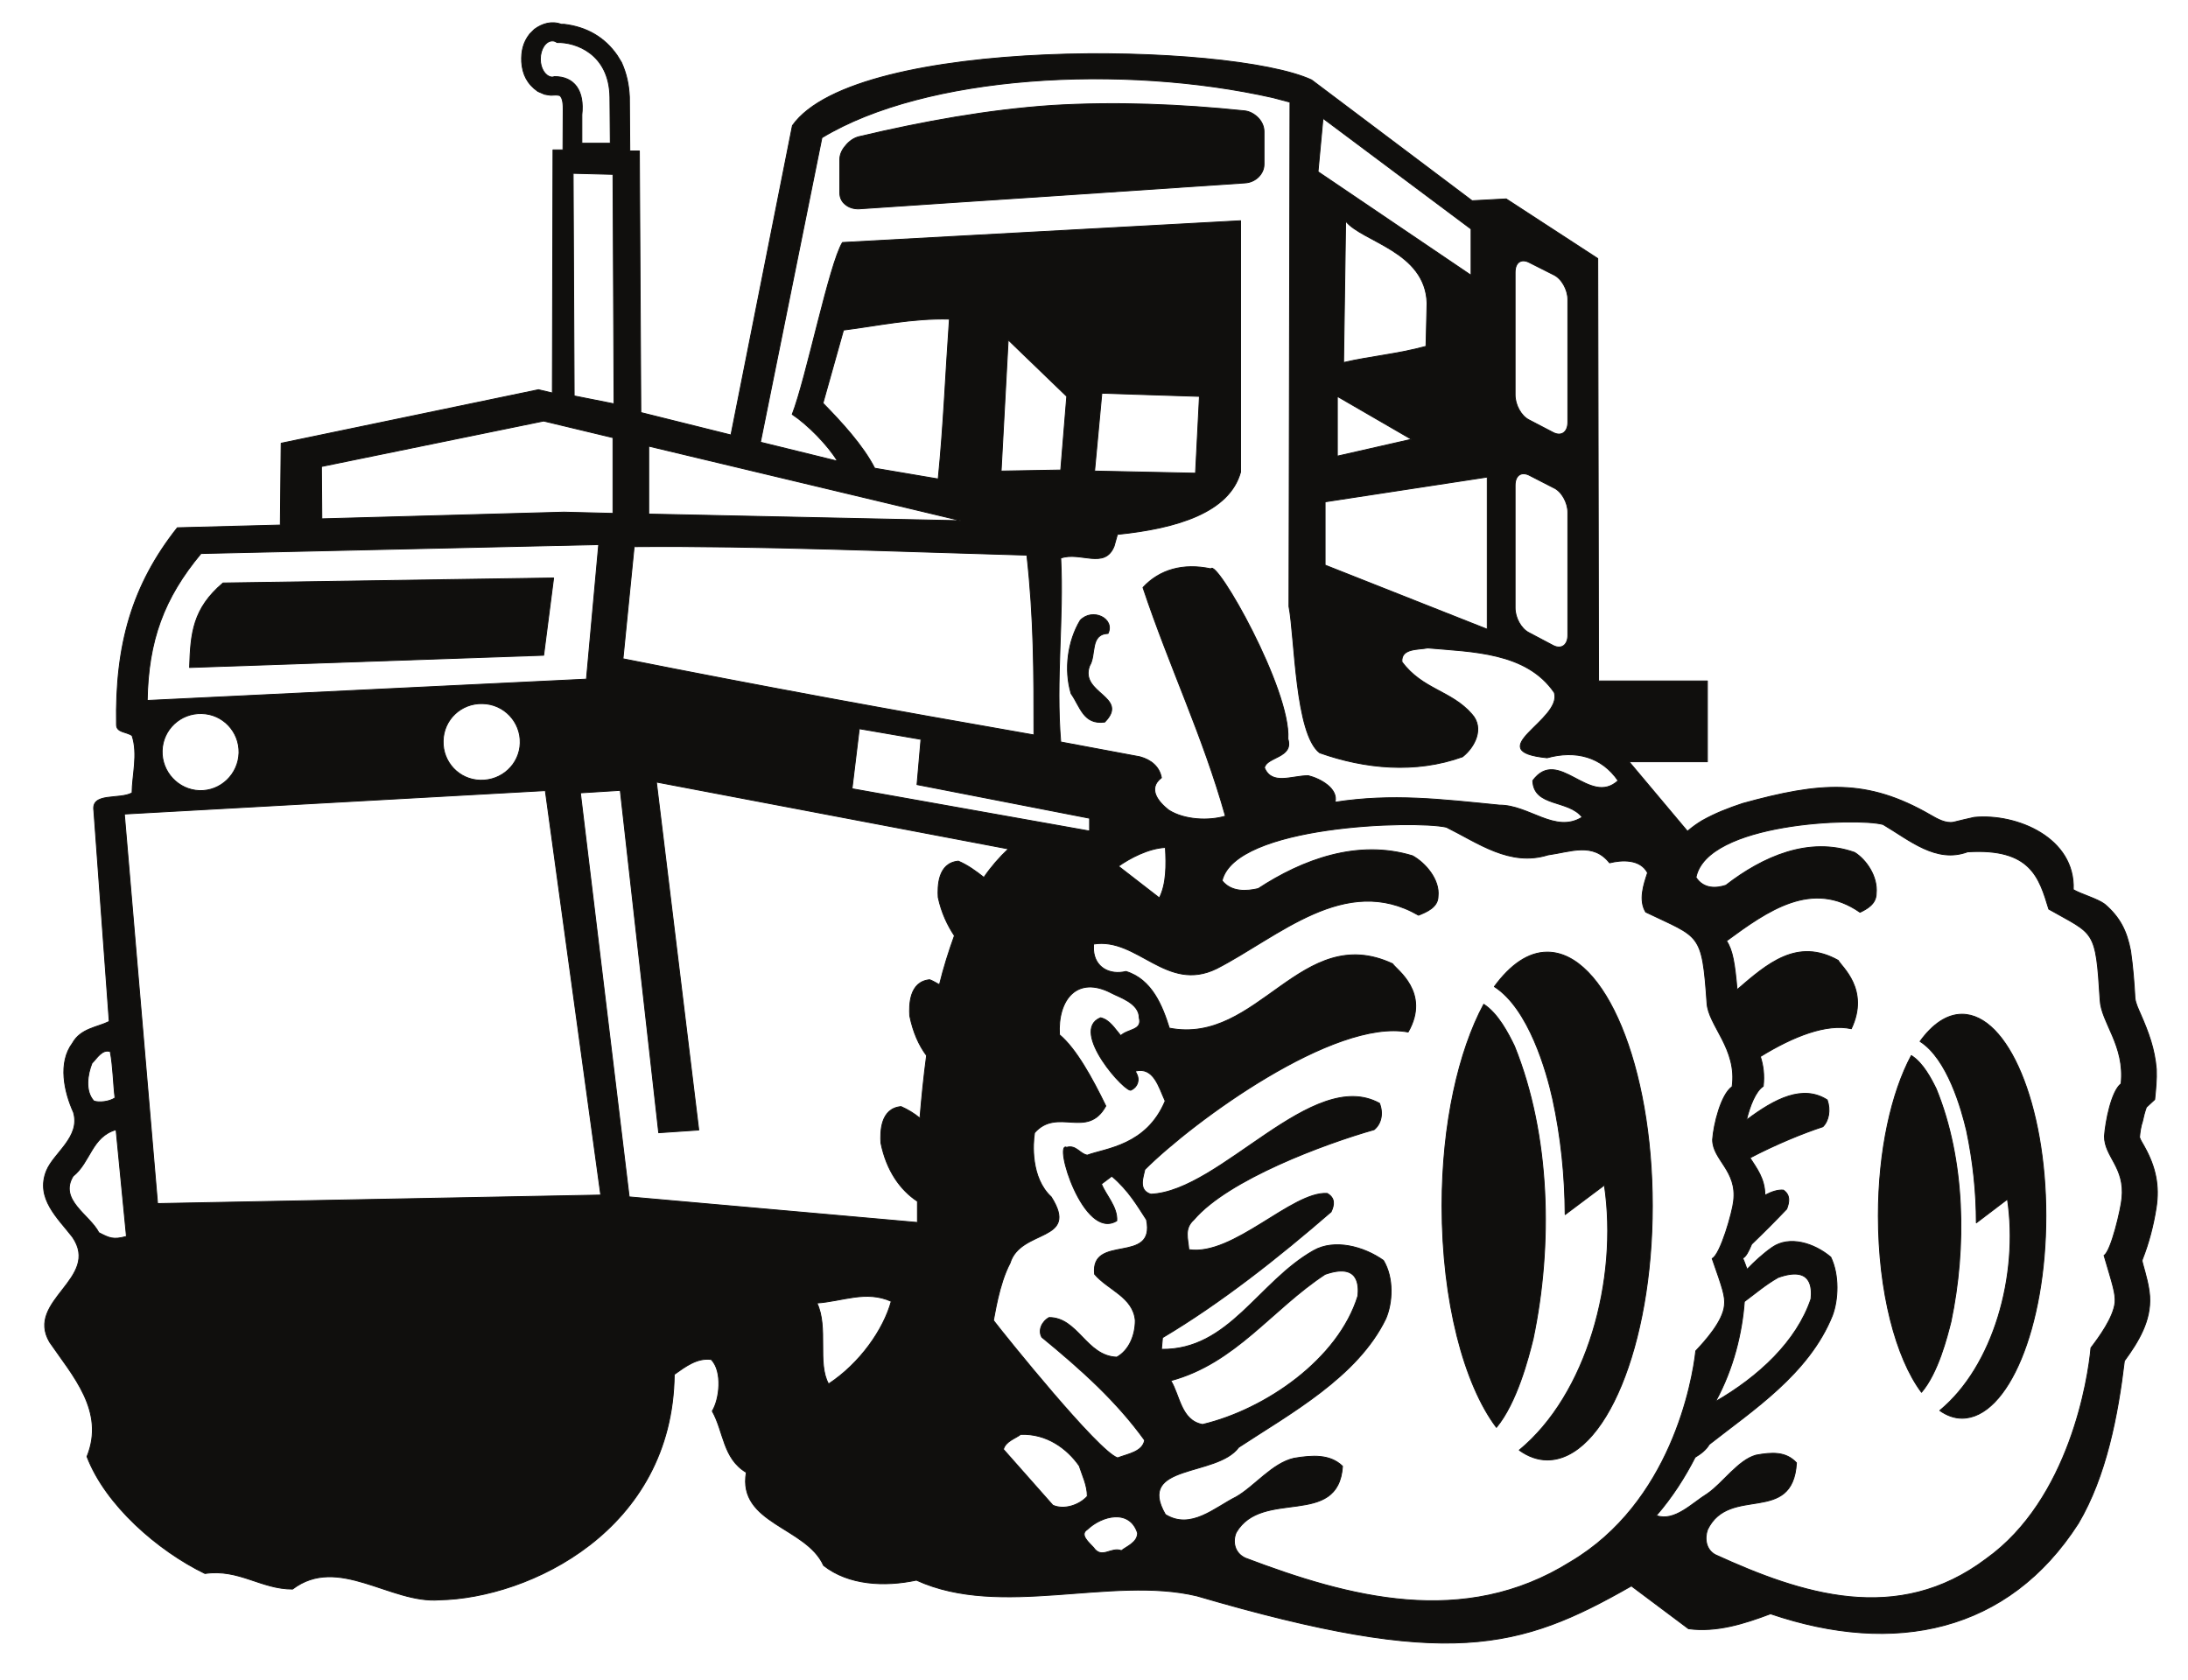
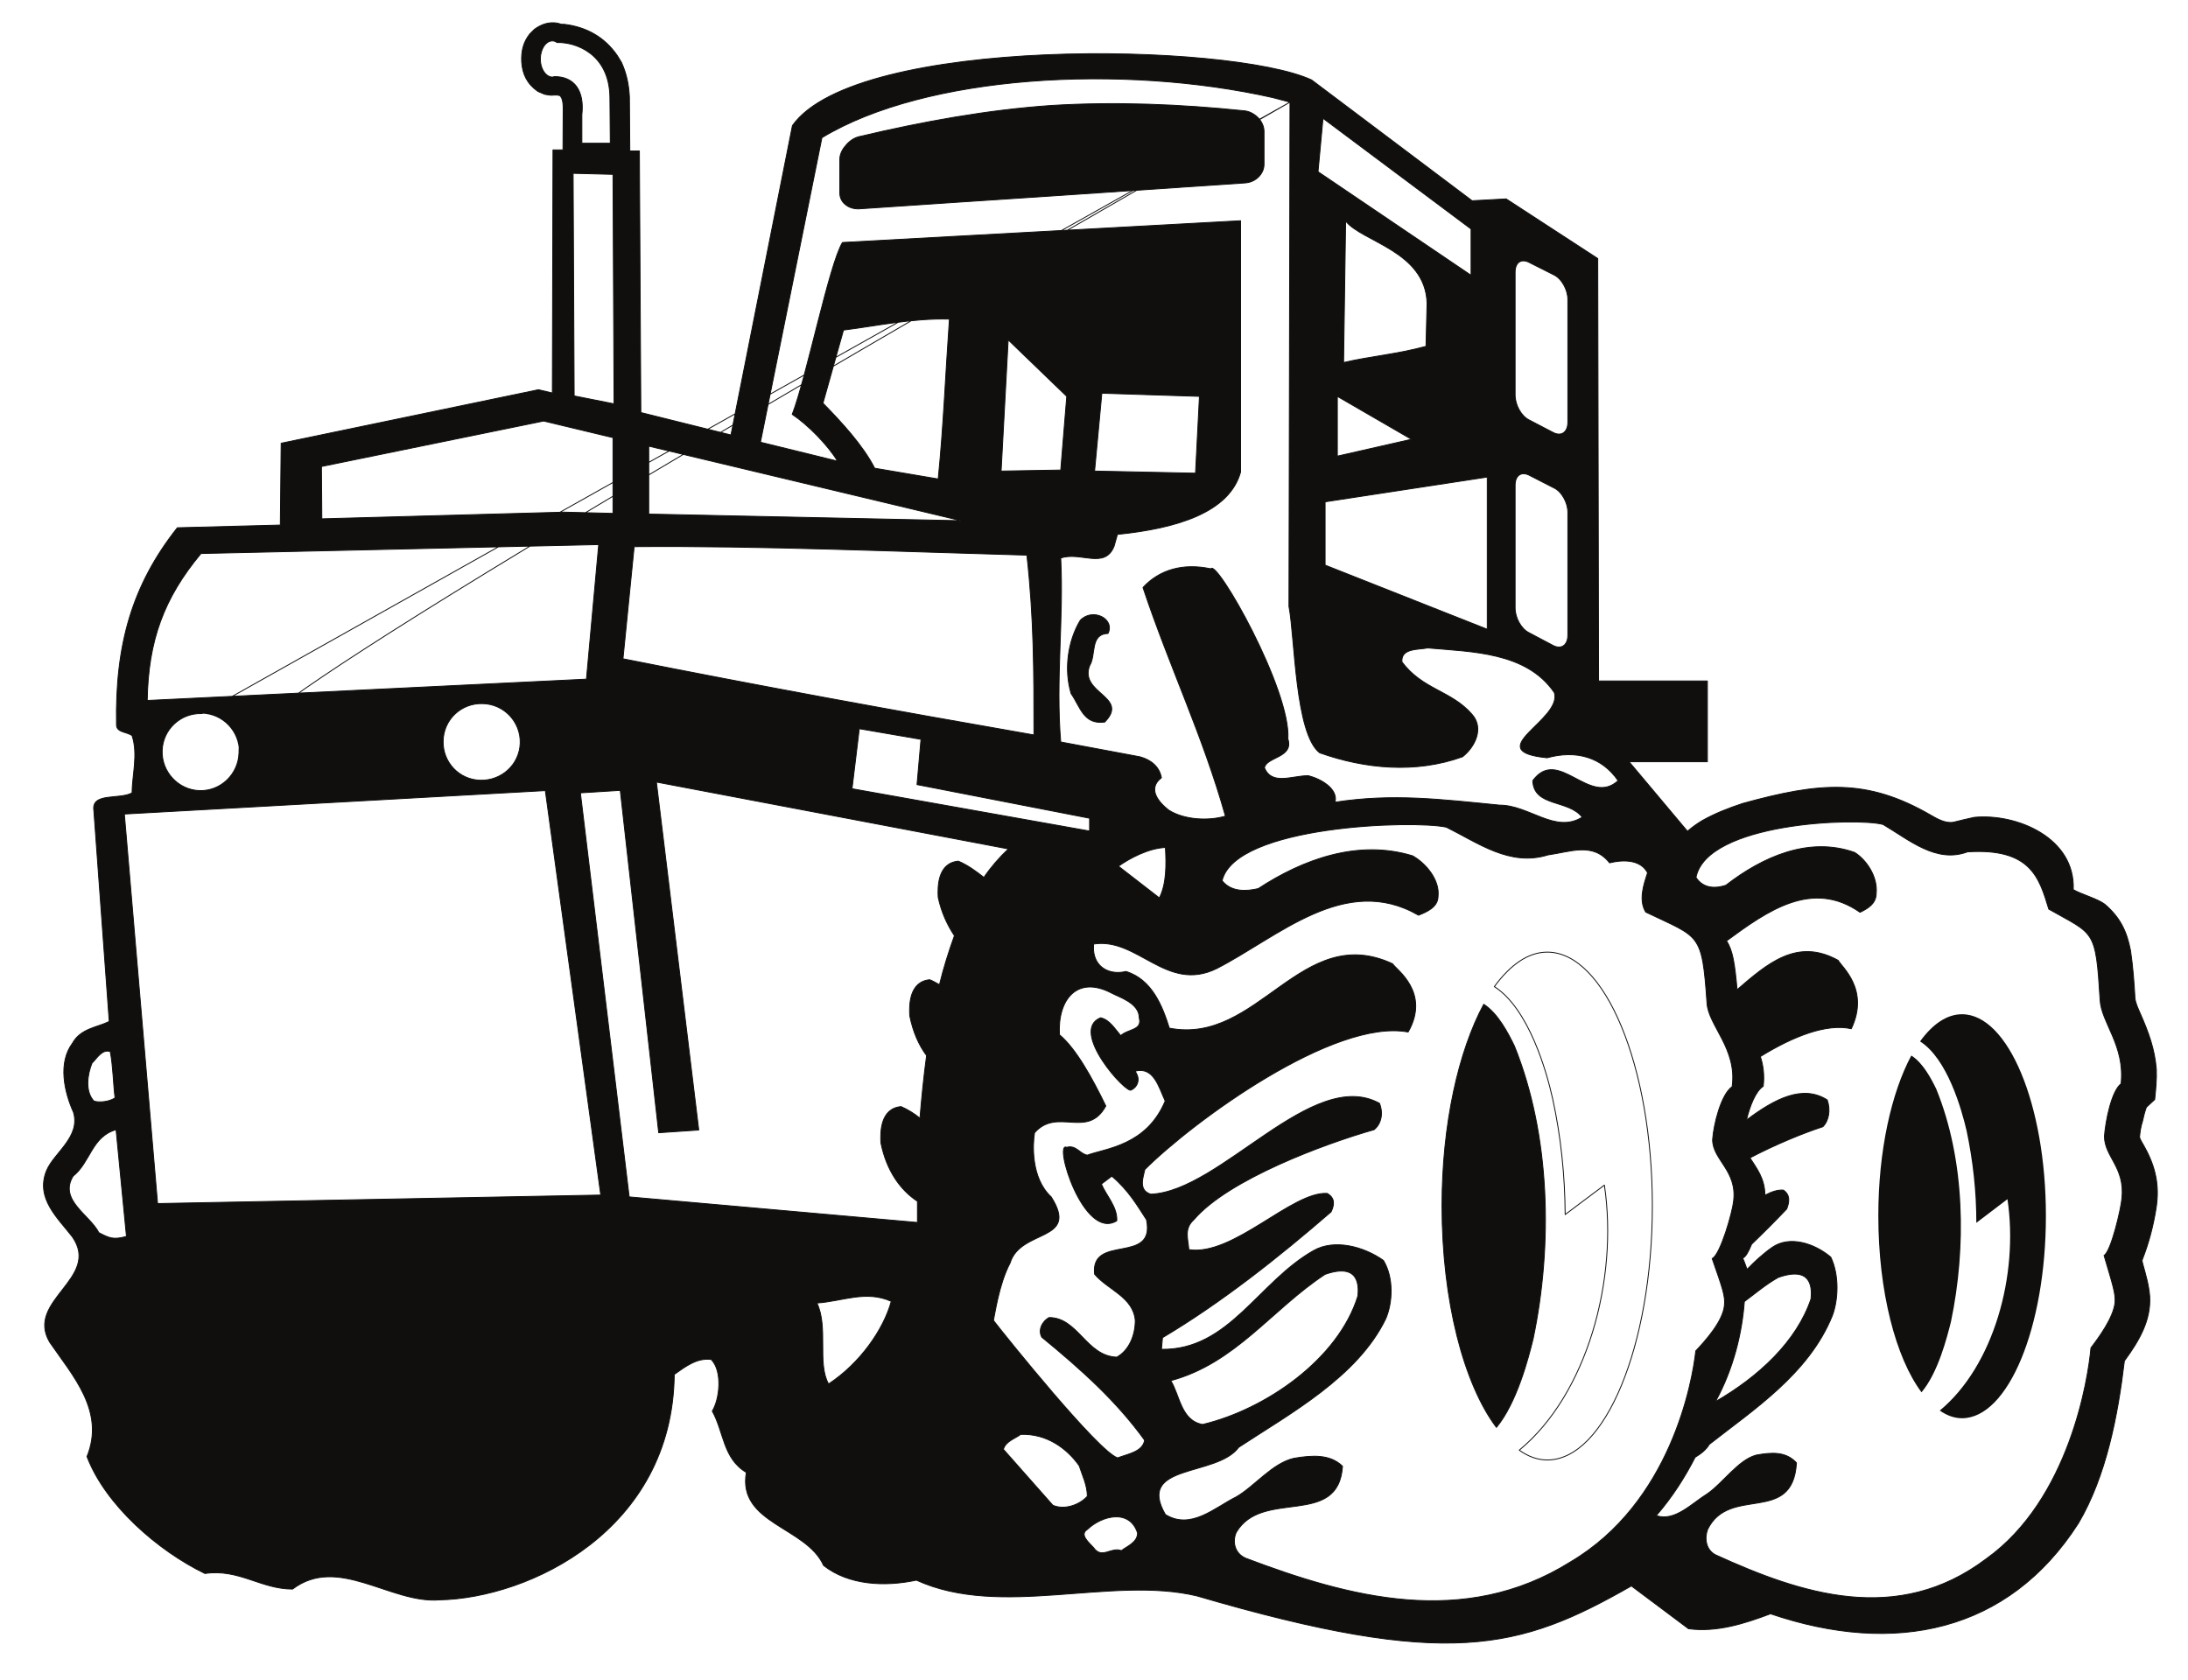
<svg xmlns="http://www.w3.org/2000/svg" width="298.667pt" height="229.333pt" viewBox="0 0 298.667 229.333" version="1.1">
  <g id="surface1">
-     <path style="fill:none;stroke-width:0.12;stroke-linecap:butt;stroke-linejoin:round;stroke:rgb(6.476%,5.928%,5.235%);stroke-opacity:1;stroke-miterlimit:10;" d="M -0.001 -0.001 L 8.39 42.241 C 17.12 54.569 68.202 53.601 79.257 48.472 L 101.167 31.979 L 105.819 32.229 L 118.319 24.089 L 118.433 -33.591 L 133.284 -33.591 L 133.284 -44.618 L 122.597 -44.618 L 130.565 -54.11 C 131.187 -53.571 131.812 -53.118 132.55 -52.669 C 134.362 -51.649 136.12 -50.97 138.105 -50.31 C 148.679 -47.392 155.054 -46.86 163.757 -51.899 C 164.636 -52.411 165.827 -53.091 166.905 -52.868 C 167.812 -52.642 168.776 -52.411 169.71 -52.208 C 175.55 -51.649 183.515 -55.021 183.23 -62.079 C 184.28 -62.7 186.491 -63.302 187.511 -64.06 C 189.64 -65.88 190.546 -67.778 191.054 -70.439 C 191.366 -72.618 191.538 -74.778 191.651 -76.899 C 191.737 -77.642 192.132 -78.431 192.417 -79.091 C 193.495 -81.552 194.343 -83.821 194.569 -86.603 C 194.628 -87.989 194.487 -89.353 194.343 -90.739 L 193.206 -91.79 C 192.983 -92.411 192.812 -93.06 192.671 -93.739 C 192.444 -94.392 192.331 -95.189 192.272 -95.899 C 192.417 -96.353 192.784 -96.86 192.983 -97.263 C 194.456 -99.923 195.022 -102.501 194.542 -105.528 C 194.175 -107.892 193.55 -110.321 192.671 -112.54 C 192.558 -112.821 192.671 -112.899 192.726 -113.22 C 193.124 -114.661 193.55 -116.11 193.663 -117.61 C 193.862 -120.95 192.132 -123.79 190.206 -126.423 C 189.327 -133.821 187.737 -142.161 183.913 -148.618 C 174.358 -163.501 158.827 -166.708 141.901 -160.95 C 138.304 -162.31 134.534 -163.501 130.706 -162.989 L 122.909 -157.149 C 107.632 -165.88 97.882 -168.552 63.608 -158.513 C 51.933 -155.708 36.823 -161.63 25.312 -156.36 C 20.976 -157.29 16.046 -157.04 12.644 -154.353 C 10.288 -149.071 0.878 -148.649 2.097 -141.649 C -1.106 -139.751 -0.966 -136.091 -2.552 -133.278 C -1.56 -131.673 -1.106 -127.868 -2.692 -126.231 C -4.622 -125.97 -6.208 -127.189 -7.739 -128.271 C -7.966 -149.56 -27.579 -158.821 -39.798 -159.052 C -46.462 -159.591 -53.634 -152.868 -59.841 -157.579 C -64.177 -157.579 -67.153 -154.771 -71.802 -155.45 C -78.235 -152.329 -85.38 -146.103 -87.903 -139.489 C -85.38 -133.278 -89.888 -128.411 -93.005 -123.853 C -96.349 -118.149 -85.974 -115.173 -89.888 -109.501 C -91.872 -106.923 -94.962 -104.231 -93.431 -100.458 C -92.438 -98.021 -88.755 -95.868 -89.743 -92.489 C -91.02 -89.661 -91.872 -85.72 -89.888 -83.052 C -88.755 -81.013 -86.513 -80.899 -84.868 -80.079 L -86.966 -51.31 C -87.364 -48.759 -83.481 -49.829 -81.751 -48.868 C -81.751 -46.571 -80.899 -43.599 -81.751 -41.052 C -82.489 -40.509 -83.876 -40.649 -83.876 -39.571 C -84.075 -28.63 -81.751 -20.489 -75.571 -12.669 L -61.513 -12.302 L -61.399 -1.13 L -26.278 6.179 L -24.38 5.729 L -24.294 38.921 L -22.931 38.921 L -22.903 44.448 C -22.903 44.929 -22.903 46.03 -23.388 46.351 C -23.841 46.46 -24.208 46.382 -24.606 46.382 C -24.919 46.429 -25.2 46.46 -25.454 46.519 L -26.36 46.909 C -27.81 47.929 -28.462 49.241 -28.571 50.94 C -28.63 52.382 -28.376 53.581 -27.47 54.741 L -26.817 55.39 C -25.739 56.179 -24.462 56.55 -23.157 56.069 L -22.763 56.069 C -19.673 55.698 -17.235 54.28 -15.532 51.819 L -14.938 50.851 C -14.259 49.319 -13.946 47.882 -13.86 46.151 L -13.806 38.78 L -12.501 38.78 L -12.302 3.061 Z M -16.47 39.831 L -20.353 39.831 L -20.353 43.71 C -19.985 46.972 -21.345 48.948 -24.122 48.929 C -24.208 48.87 -24.294 48.87 -24.38 48.87 L -24.52 48.87 C -25.368 49.011 -26.02 50.061 -26.02 51.311 C -26.02 52.671 -25.286 53.8 -24.38 53.8 C -24.149 53.8 -23.927 53.722 -23.755 53.581 C -21.231 53.659 -16.61 52.069 -16.524 46.12 Z M -16.103 35.581 L -15.958 4.249 L -21.403 5.331 L -21.544 35.722 Z M 111.515 -57.341 C 114.605 -56.919 117.667 -55.56 119.933 -58.423 C 121.605 -58.001 124.128 -57.88 125.12 -59.778 C 124.581 -61.399 123.874 -63.521 124.866 -65.142 C 132.265 -68.708 132.55 -67.829 133.23 -77.56 C 133.397 -80.618 137.394 -83.821 136.659 -88.981 C 135.128 -90.06 134.136 -94.173 133.995 -96.208 C 133.995 -98.989 137.394 -100.431 136.858 -104.63 C 136.714 -106.071 135.073 -111.911 133.937 -112.45 C 135.355 -116.501 135.753 -117.61 135.608 -118.86 C 135.413 -120.981 133.058 -123.618 131.698 -125.06 C 131.245 -129.263 128.296 -145.763 114.605 -153.86 C 100.034 -162.989 84.304 -158.681 70.241 -153.353 C 68.714 -152.673 68.429 -151.06 68.968 -149.841 C 72.511 -143.771 82.913 -149.302 83.48 -140.802 C 81.78 -139.149 79.37 -139.29 76.847 -139.72 C 73.87 -140.399 71.519 -143.521 68.968 -144.989 C 66.046 -146.439 62.788 -149.56 59.3 -147.399 C 55.249 -140.399 66.304 -142.302 69.308 -138.22 C 76.253 -133.649 85.522 -128.642 89.378 -120.673 C 90.312 -118.521 90.511 -115.11 89.065 -112.708 C 86.401 -110.81 82.374 -109.731 79.511 -111.368 C 71.972 -115.649 67.976 -124.981 58.761 -124.841 L 58.905 -123.251 C 66.87 -118.521 74.722 -112.31 81.921 -106.071 C 82.374 -105.11 82.487 -104.173 81.382 -103.552 C 76.565 -103.271 68.569 -112.173 62.503 -111.231 C 62.39 -109.731 61.823 -108.368 63.183 -107.149 C 67.862 -101.649 81.101 -96.751 87.788 -94.853 C 88.78 -94.052 89.065 -92.61 88.526 -91.251 C 79.37 -86.231 66.87 -103.271 57.315 -103.661 C 55.503 -103.118 56.323 -101.22 56.495 -100.29 C 63.183 -93.63 82.374 -79.618 92.437 -81.521 C 95.526 -76.079 90.765 -72.958 90.312 -72.2 C 77.839 -66.392 71.972 -83.368 59.839 -80.989 C 58.905 -77.981 57.456 -74.321 53.917 -73.251 C 51.706 -73.79 49.636 -72.708 49.491 -70.302 L 49.491 -69.513 C 55.503 -68.54 59.444 -76.22 66.304 -72.853 C 74.722 -68.54 83.851 -59.778 93.855 -65.571 C 94.933 -65.142 96.519 -64.489 96.519 -62.989 C 96.776 -60.72 94.792 -58.423 93.034 -57.458 C 85.522 -55.161 77.98 -58.001 71.972 -61.939 C 70.386 -62.31 68.315 -62.45 67.038 -60.86 C 68.855 -53.259 93.315 -52.579 97.655 -53.552 C 101.991 -55.7 106.327 -58.958 111.515 -57.341 Z M 59.3 -56.321 C 59.444 -58.731 59.444 -61.31 58.48 -63.208 L 52.894 -58.88 C 54.425 -57.802 56.948 -56.439 59.3 -56.321 Z M -84.728 -84.189 C -84.329 -86.31 -84.329 -88.47 -84.075 -90.513 C -84.868 -91.052 -86.286 -91.189 -86.966 -90.939 C -88.216 -89.571 -87.817 -87.251 -87.224 -85.778 C -86.544 -85.103 -85.833 -83.821 -84.728 -84.189 Z M -82.517 -109.423 C -84.329 -109.931 -84.868 -109.642 -86.286 -108.911 C -87.532 -106.47 -91.786 -104.458 -89.802 -101.2 C -87.423 -99.302 -87.278 -95.81 -83.935 -94.853 Z M 85.577 -117.552 C 82.913 -126.2 72.964 -133.06 64.374 -135.103 C 61.429 -134.56 61.284 -131.161 60.038 -129.118 C 68.882 -126.739 73.815 -119.392 81.101 -114.603 C 85.718 -112.989 85.718 -116.11 85.577 -117.552 Z M 147.429 -117.95 C 145.476 -123.763 140.288 -128.579 134.39 -131.981 C 136.886 -127.423 138.019 -122.54 138.331 -118.321 C 139.862 -117.181 141.28 -115.97 142.952 -115.028 C 147.573 -113.392 147.573 -116.501 147.429 -117.95 Z M 21.882 -118.29 C 20.835 -122.118 17.632 -126.739 13.323 -129.571 C 11.733 -126.739 13.323 -121.86 11.733 -118.521 C 15.222 -118.29 18.425 -116.731 21.882 -118.29 Z M 47.538 -140.739 C 47.964 -142.071 48.644 -143.399 48.644 -144.911 C 47.538 -146.13 45.468 -146.81 43.937 -146.13 L 37.19 -138.501 C 37.476 -137.392 38.862 -137.001 39.542 -136.458 C 43.085 -136.321 45.862 -138.36 47.538 -140.739 Z M 55.503 -149.923 C 55.503 -151.231 53.972 -151.771 53.292 -152.329 C 51.901 -151.771 50.628 -153.552 49.491 -151.911 C 48.897 -151.231 47.511 -150.149 48.644 -149.439 C 50.628 -147.54 54.425 -146.579 55.503 -149.923 Z M 168.804 -56.919 C 177.448 -56.38 178.581 -60.458 179.886 -64.739 C 186.124 -68.29 186.292 -67.38 186.89 -77.13 C 187.03 -80.22 190.319 -83.368 189.753 -88.579 C 188.421 -89.603 187.624 -93.771 187.483 -95.751 C 187.483 -98.56 190.319 -99.981 189.866 -104.231 C 189.753 -105.618 188.39 -111.489 187.429 -112.021 C 188.616 -116.052 189.015 -117.181 188.929 -118.458 C 188.702 -120.528 186.745 -123.189 185.64 -124.642 C 185.272 -128.81 182.722 -145.302 171.355 -153.439 C 159.222 -162.591 146.128 -158.263 134.39 -152.899 C 133.085 -152.22 132.862 -150.661 133.312 -149.439 C 136.292 -143.321 144.937 -148.88 145.444 -140.341 C 143.999 -138.763 142.046 -138.899 139.917 -139.29 C 137.48 -139.97 135.44 -143.06 133.312 -144.54 C 131.159 -145.868 128.808 -148.423 126.312 -147.54 C 128.522 -144.989 130.253 -142.239 131.612 -139.579 C 132.378 -139.118 133.085 -138.591 133.542 -137.821 C 139.409 -133.2 147.147 -128.208 150.351 -120.22 C 151.144 -118.091 151.312 -114.72 150.124 -112.251 C 147.882 -110.353 144.483 -109.278 142.128 -110.923 C 140.909 -111.771 139.776 -112.821 138.698 -113.923 C 138.53 -113.501 138.386 -112.989 138.105 -112.392 C 138.53 -112.22 138.925 -111.458 139.323 -110.489 C 140.995 -108.88 142.581 -107.29 144.112 -105.681 C 144.483 -104.708 144.624 -103.778 143.659 -103.103 C 142.894 -103.04 142.046 -103.321 141.136 -103.802 C 141.136 -101.513 139.976 -100.091 139.097 -98.7 C 142.726 -96.802 146.437 -95.302 149.046 -94.45 C 149.87 -93.63 150.124 -92.149 149.64 -90.79 C 146.323 -88.673 142.526 -90.591 138.616 -93.54 C 139.069 -91.642 139.862 -89.603 140.909 -88.923 C 141.081 -87.392 140.909 -86.091 140.515 -84.868 C 145.077 -82.06 149.581 -80.329 152.929 -81.071 C 155.48 -75.681 151.542 -72.571 151.144 -71.739 C 145.53 -68.603 141.448 -72.2 137.339 -75.739 C 137.026 -72.2 136.745 -70.36 135.894 -69.079 C 141.534 -64.939 147.601 -60.63 154.12 -65.173 C 155.026 -64.739 156.331 -64.06 156.331 -62.591 C 156.558 -60.263 154.944 -57.97 153.382 -57.001 C 147.147 -54.79 140.855 -57.571 135.808 -61.481 C 134.503 -61.911 132.776 -62.021 131.726 -60.411 C 133.23 -52.892 153.667 -52.208 157.265 -53.181 C 160.894 -55.329 164.522 -58.513 168.804 -56.919 Z M 51.987 -76.22 C 52.925 -76.731 55.73 -77.56 55.73 -79.571 C 56.183 -81.329 54.198 -81.071 53.206 -82.013 C 52.386 -81.071 51.706 -79.853 50.456 -79.571 C 46.093 -81.329 54.058 -90.11 54.651 -89.431 C 55.476 -89.04 55.87 -88.071 55.331 -87.142 L 55.19 -86.853 C 57.714 -86.231 58.394 -89.04 59.272 -90.939 C 56.722 -97.028 51.167 -97.399 48.644 -98.329 C 47.651 -98.189 47.112 -96.892 45.835 -97.263 C 43.964 -96.353 48.105 -110.103 52.667 -107.29 C 52.78 -105.392 51.167 -103.778 50.569 -102.271 L 51.987 -101.2 C 54.339 -103.208 55.476 -105.251 56.722 -107.149 C 57.999 -113.36 49.038 -109.021 49.636 -114.579 C 51.448 -116.731 54.909 -117.689 55.19 -120.899 C 55.19 -122.939 54.339 -124.981 52.667 -125.911 C 48.503 -125.771 47.366 -120.501 43.429 -120.501 C 42.433 -121.04 41.897 -122.263 42.433 -123.189 C 47.905 -127.673 52.667 -131.981 56.468 -137.251 C 56.183 -138.841 54.198 -139.118 52.78 -139.661 C 50.175 -138.841 37.39 -122.939 35.831 -120.899 C 35.972 -120.36 36.565 -115.939 38.097 -113.071 C 39.515 -108.341 47.651 -110.239 43.71 -104.028 C 40.905 -101.45 41.187 -96.751 41.44 -95.271 C 44.562 -91.731 48.644 -96.208 51.167 -91.618 C 49.323 -87.821 47.112 -83.79 44.843 -81.892 C 44.562 -77.13 47.226 -73.7 51.987 -76.22 Z M 101.026 21.8 L 80.136 35.94 L 80.815 43.229 L 101.026 28.12 Z M 103.237 -26.528 L 81.101 -17.771 L 81.101 -9.13 L 103.237 -5.751 Z M 40.394 -16.411 C 41.358 -25.06 41.358 -32.341 41.358 -40.958 C 22.054 -37.591 4.339 -34.36 -14.739 -30.56 L -13.212 -15.251 C 4.054 -15.11 23.132 -15.931 40.394 -16.411 Z M 25.937 -41.56 L 25.397 -47.739 L 48.952 -52.329 L 48.952 -54.079 L 16.526 -48.302 L 17.519 -40.11 Z M -17.774 -103.778 L -78.267 -104.939 L -82.802 -51.759 L -25.341 -48.56 Z M 108.909 23.581 L 112.28 21.882 C 113.386 21.37 114.237 19.839 114.237 18.479 L 114.237 1.761 C 114.237 0.401 113.386 -0.231 112.28 0.311 L 108.909 2.069 C 107.858 2.608 107.038 4.108 107.038 5.472 L 107.038 22.198 C 107.038 23.561 107.858 24.089 108.909 23.581 Z M 108.909 -5.47 L 112.28 -7.2 C 113.386 -7.681 114.237 -9.239 114.237 -10.571 L 114.237 -27.329 C 114.237 -28.661 113.386 -29.31 112.28 -28.771 L 108.909 -26.989 C 107.858 -26.45 107.038 -24.97 107.038 -23.61 L 107.038 -6.892 C 107.038 -5.528 107.858 -4.989 108.909 -5.47 Z M -15.11 -48.528 L -9.864 -95.271 L -4.395 -94.899 L -10.177 -47.392 L 37.87 -56.521 C 36.651 -57.661 35.519 -58.958 34.526 -60.411 C 33.448 -59.56 32.315 -58.731 31.038 -58.189 C 28.206 -58.45 28.206 -61.681 28.288 -63.13 C 28.741 -65.251 29.565 -66.95 30.503 -68.368 C 29.733 -70.501 29.026 -72.739 28.46 -75.06 C 28.007 -74.829 27.608 -74.552 27.128 -74.38 C 24.319 -74.642 24.319 -77.868 24.405 -79.31 C 24.858 -81.521 25.624 -83.278 26.702 -84.731 C 26.304 -87.681 26.022 -90.571 25.796 -93.29 C 25.03 -92.642 24.124 -92.103 23.218 -91.7 C 20.382 -91.958 20.382 -95.189 20.468 -96.661 C 21.23 -100.458 23.132 -103.103 25.456 -104.63 L 25.456 -107.521 L -13.892 -104.028 L -20.552 -48.868 Z M -19.728 -33.341 L -79.681 -36.251 C -79.54 -28.091 -77.415 -22.278 -72.341 -16.189 L -18.056 -14.97 Z M 31.409 -11.708 L -11.224 -10.802 L -11.224 -1.528 Z M -16.103 -10.708 L -22.79 -10.54 L -55.845 -11.45 L -55.899 -4.31 L -25.567 1.901 L -16.103 -0.368 Z M 76.308 45.44 L 76.167 -23.411 C 76.991 -27.72 76.991 -40.821 80.362 -43.399 C 86.515 -45.579 93.429 -46.259 99.866 -43.939 C 101.565 -42.599 102.843 -40.021 101.14 -38.13 C 98.331 -34.892 94.394 -34.778 91.589 -30.981 C 91.448 -29.079 93.855 -29.341 95.101 -29.079 C 101.14 -29.618 108.597 -29.618 112.394 -35.181 C 113.526 -38.919 102.132 -43.142 111.401 -44.079 C 115.312 -43.001 118.855 -43.939 121.097 -47.2 C 117.183 -50.821 112.933 -42.458 109.448 -47.2 C 109.589 -50.821 114.323 -49.751 116.194 -52.189 C 112.507 -54.481 108.991 -50.54 104.909 -50.54 C 96.917 -49.751 90.312 -48.931 82.46 -50.142 C 82.913 -48.302 80.503 -46.939 78.804 -46.521 C 76.565 -46.521 73.815 -47.88 72.823 -45.439 C 73.105 -43.939 76.847 -44.079 76.026 -41.501 C 76.452 -34.778 66.218 -16.81 65.511 -18.278 C 61.71 -17.458 58.48 -18.399 56.241 -20.829 C 59.897 -31.778 64.374 -40.958 67.495 -52.04 C 65.226 -52.72 61.882 -52.579 59.753 -51.22 C 58.366 -50.142 56.808 -48.302 58.761 -46.802 C 58.48 -45.302 57.374 -44.36 55.815 -43.939 L 45.015 -41.919 C 44.304 -33.419 45.44 -25.06 45.015 -16.81 C 47.679 -15.868 51.022 -18.399 52.3 -15.189 L 52.753 -13.579 C 60.89 -12.759 68.03 -10.571 69.562 -5.071 L 69.562 29.249 L 15.222 26.28 C 13.409 23.331 10.288 7.769 8.362 2.811 C 10.433 1.448 13.265 -1.419 14.542 -3.571 L 4.026 -0.989 L 12.417 40.589 C 26.616 49.179 53.433 50.679 73.956 46.061 Z M -72.255 -38.04 C -69.364 -38.099 -67.095 -40.509 -67.153 -43.399 C -67.239 -46.321 -69.645 -48.642 -72.54 -48.56 C -75.431 -48.47 -77.728 -46.009 -77.642 -43.11 C -77.556 -40.22 -75.145 -37.958 -72.255 -38.04 Z M -33.903 -36.681 C -30.981 -36.739 -28.688 -39.169 -28.77 -42.071 C -28.856 -44.958 -31.267 -47.22 -34.216 -47.142 C -37.106 -47.079 -39.372 -44.669 -39.286 -41.778 C -39.231 -38.86 -36.821 -36.591 -33.903 -36.681 Z M 29.819 15.819 C 29.28 8.28 29.026 1.358 28.288 -6.009 L 19.616 -4.54 C 18.026 -1.419 15.081 1.761 12.558 4.339 L 15.362 14.319 C 19.87 14.882 24.776 15.96 29.819 15.819 Z M 45.015 -4.79 L 36.878 -4.931 L 37.843 12.979 L 45.835 5.269 Z M 63.948 5.269 L 63.413 -5.22 L 49.636 -4.931 L 50.628 5.698 Z M 95.019 17.999 L 94.874 12.101 C 90.964 11.03 87.167 10.722 83.624 9.89 L 83.905 29.198 C 86.175 26.358 94.792 25.089 95.019 17.999 Z M 92.89 -0.591 L 82.772 -2.892 L 82.772 5.269 Z M 92.89 -0.591 " transform="matrix(1,0,0,-1,99.778,59.386)" />
+     <path style="fill:none;stroke-width:0.12;stroke-linecap:butt;stroke-linejoin:round;stroke:rgb(6.476%,5.928%,5.235%);stroke-opacity:1;stroke-miterlimit:10;" d="M -0.001 -0.001 L 8.39 42.241 C 17.12 54.569 68.202 53.601 79.257 48.472 L 101.167 31.979 L 105.819 32.229 L 118.319 24.089 L 118.433 -33.591 L 133.284 -33.591 L 133.284 -44.618 L 122.597 -44.618 L 130.565 -54.11 C 131.187 -53.571 131.812 -53.118 132.55 -52.669 C 134.362 -51.649 136.12 -50.97 138.105 -50.31 C 148.679 -47.392 155.054 -46.86 163.757 -51.899 C 164.636 -52.411 165.827 -53.091 166.905 -52.868 C 167.812 -52.642 168.776 -52.411 169.71 -52.208 C 175.55 -51.649 183.515 -55.021 183.23 -62.079 C 184.28 -62.7 186.491 -63.302 187.511 -64.06 C 189.64 -65.88 190.546 -67.778 191.054 -70.439 C 191.366 -72.618 191.538 -74.778 191.651 -76.899 C 191.737 -77.642 192.132 -78.431 192.417 -79.091 C 193.495 -81.552 194.343 -83.821 194.569 -86.603 C 194.628 -87.989 194.487 -89.353 194.343 -90.739 L 193.206 -91.79 C 192.983 -92.411 192.812 -93.06 192.671 -93.739 C 192.444 -94.392 192.331 -95.189 192.272 -95.899 C 192.417 -96.353 192.784 -96.86 192.983 -97.263 C 194.456 -99.923 195.022 -102.501 194.542 -105.528 C 194.175 -107.892 193.55 -110.321 192.671 -112.54 C 192.558 -112.821 192.671 -112.899 192.726 -113.22 C 193.124 -114.661 193.55 -116.11 193.663 -117.61 C 193.862 -120.95 192.132 -123.79 190.206 -126.423 C 189.327 -133.821 187.737 -142.161 183.913 -148.618 C 174.358 -163.501 158.827 -166.708 141.901 -160.95 C 138.304 -162.31 134.534 -163.501 130.706 -162.989 L 122.909 -157.149 C 107.632 -165.88 97.882 -168.552 63.608 -158.513 C 51.933 -155.708 36.823 -161.63 25.312 -156.36 C 20.976 -157.29 16.046 -157.04 12.644 -154.353 C 10.288 -149.071 0.878 -148.649 2.097 -141.649 C -1.106 -139.751 -0.966 -136.091 -2.552 -133.278 C -1.56 -131.673 -1.106 -127.868 -2.692 -126.231 C -4.622 -125.97 -6.208 -127.189 -7.739 -128.271 C -7.966 -149.56 -27.579 -158.821 -39.798 -159.052 C -46.462 -159.591 -53.634 -152.868 -59.841 -157.579 C -64.177 -157.579 -67.153 -154.771 -71.802 -155.45 C -78.235 -152.329 -85.38 -146.103 -87.903 -139.489 C -85.38 -133.278 -89.888 -128.411 -93.005 -123.853 C -96.349 -118.149 -85.974 -115.173 -89.888 -109.501 C -91.872 -106.923 -94.962 -104.231 -93.431 -100.458 C -92.438 -98.021 -88.755 -95.868 -89.743 -92.489 C -91.02 -89.661 -91.872 -85.72 -89.888 -83.052 C -88.755 -81.013 -86.513 -80.899 -84.868 -80.079 L -86.966 -51.31 C -87.364 -48.759 -83.481 -49.829 -81.751 -48.868 C -81.751 -46.571 -80.899 -43.599 -81.751 -41.052 C -82.489 -40.509 -83.876 -40.649 -83.876 -39.571 C -84.075 -28.63 -81.751 -20.489 -75.571 -12.669 L -61.513 -12.302 L -61.399 -1.13 L -26.278 6.179 L -24.38 5.729 L -24.294 38.921 L -22.931 38.921 L -22.903 44.448 C -22.903 44.929 -22.903 46.03 -23.388 46.351 C -23.841 46.46 -24.208 46.382 -24.606 46.382 C -24.919 46.429 -25.2 46.46 -25.454 46.519 L -26.36 46.909 C -27.81 47.929 -28.462 49.241 -28.571 50.94 C -28.63 52.382 -28.376 53.581 -27.47 54.741 L -26.817 55.39 C -25.739 56.179 -24.462 56.55 -23.157 56.069 L -22.763 56.069 C -19.673 55.698 -17.235 54.28 -15.532 51.819 L -14.938 50.851 C -14.259 49.319 -13.946 47.882 -13.86 46.151 L -13.806 38.78 L -12.501 38.78 L -12.302 3.061 Z M -16.47 39.831 L -20.353 39.831 L -20.353 43.71 C -19.985 46.972 -21.345 48.948 -24.122 48.929 C -24.208 48.87 -24.294 48.87 -24.38 48.87 L -24.52 48.87 C -25.368 49.011 -26.02 50.061 -26.02 51.311 C -26.02 52.671 -25.286 53.8 -24.38 53.8 C -24.149 53.8 -23.927 53.722 -23.755 53.581 C -21.231 53.659 -16.61 52.069 -16.524 46.12 Z M -16.103 35.581 L -15.958 4.249 L -21.403 5.331 L -21.544 35.722 Z M 111.515 -57.341 C 114.605 -56.919 117.667 -55.56 119.933 -58.423 C 121.605 -58.001 124.128 -57.88 125.12 -59.778 C 124.581 -61.399 123.874 -63.521 124.866 -65.142 C 132.265 -68.708 132.55 -67.829 133.23 -77.56 C 133.397 -80.618 137.394 -83.821 136.659 -88.981 C 135.128 -90.06 134.136 -94.173 133.995 -96.208 C 133.995 -98.989 137.394 -100.431 136.858 -104.63 C 136.714 -106.071 135.073 -111.911 133.937 -112.45 C 135.355 -116.501 135.753 -117.61 135.608 -118.86 C 135.413 -120.981 133.058 -123.618 131.698 -125.06 C 131.245 -129.263 128.296 -145.763 114.605 -153.86 C 100.034 -162.989 84.304 -158.681 70.241 -153.353 C 68.714 -152.673 68.429 -151.06 68.968 -149.841 C 72.511 -143.771 82.913 -149.302 83.48 -140.802 C 81.78 -139.149 79.37 -139.29 76.847 -139.72 C 73.87 -140.399 71.519 -143.521 68.968 -144.989 C 66.046 -146.439 62.788 -149.56 59.3 -147.399 C 55.249 -140.399 66.304 -142.302 69.308 -138.22 C 76.253 -133.649 85.522 -128.642 89.378 -120.673 C 90.312 -118.521 90.511 -115.11 89.065 -112.708 C 86.401 -110.81 82.374 -109.731 79.511 -111.368 C 71.972 -115.649 67.976 -124.981 58.761 -124.841 L 58.905 -123.251 C 66.87 -118.521 74.722 -112.31 81.921 -106.071 C 82.374 -105.11 82.487 -104.173 81.382 -103.552 C 76.565 -103.271 68.569 -112.173 62.503 -111.231 C 62.39 -109.731 61.823 -108.368 63.183 -107.149 C 67.862 -101.649 81.101 -96.751 87.788 -94.853 C 88.78 -94.052 89.065 -92.61 88.526 -91.251 C 79.37 -86.231 66.87 -103.271 57.315 -103.661 C 55.503 -103.118 56.323 -101.22 56.495 -100.29 C 63.183 -93.63 82.374 -79.618 92.437 -81.521 C 95.526 -76.079 90.765 -72.958 90.312 -72.2 C 77.839 -66.392 71.972 -83.368 59.839 -80.989 C 58.905 -77.981 57.456 -74.321 53.917 -73.251 C 51.706 -73.79 49.636 -72.708 49.491 -70.302 L 49.491 -69.513 C 55.503 -68.54 59.444 -76.22 66.304 -72.853 C 74.722 -68.54 83.851 -59.778 93.855 -65.571 C 94.933 -65.142 96.519 -64.489 96.519 -62.989 C 96.776 -60.72 94.792 -58.423 93.034 -57.458 C 85.522 -55.161 77.98 -58.001 71.972 -61.939 C 70.386 -62.31 68.315 -62.45 67.038 -60.86 C 68.855 -53.259 93.315 -52.579 97.655 -53.552 C 101.991 -55.7 106.327 -58.958 111.515 -57.341 Z M 59.3 -56.321 C 59.444 -58.731 59.444 -61.31 58.48 -63.208 L 52.894 -58.88 C 54.425 -57.802 56.948 -56.439 59.3 -56.321 Z M -84.728 -84.189 C -84.329 -86.31 -84.329 -88.47 -84.075 -90.513 C -84.868 -91.052 -86.286 -91.189 -86.966 -90.939 C -88.216 -89.571 -87.817 -87.251 -87.224 -85.778 C -86.544 -85.103 -85.833 -83.821 -84.728 -84.189 Z M -82.517 -109.423 C -84.329 -109.931 -84.868 -109.642 -86.286 -108.911 C -87.532 -106.47 -91.786 -104.458 -89.802 -101.2 C -87.423 -99.302 -87.278 -95.81 -83.935 -94.853 Z M 85.577 -117.552 C 82.913 -126.2 72.964 -133.06 64.374 -135.103 C 61.429 -134.56 61.284 -131.161 60.038 -129.118 C 68.882 -126.739 73.815 -119.392 81.101 -114.603 C 85.718 -112.989 85.718 -116.11 85.577 -117.552 Z M 147.429 -117.95 C 145.476 -123.763 140.288 -128.579 134.39 -131.981 C 136.886 -127.423 138.019 -122.54 138.331 -118.321 C 139.862 -117.181 141.28 -115.97 142.952 -115.028 C 147.573 -113.392 147.573 -116.501 147.429 -117.95 Z M 21.882 -118.29 C 20.835 -122.118 17.632 -126.739 13.323 -129.571 C 11.733 -126.739 13.323 -121.86 11.733 -118.521 C 15.222 -118.29 18.425 -116.731 21.882 -118.29 Z M 47.538 -140.739 C 47.964 -142.071 48.644 -143.399 48.644 -144.911 C 47.538 -146.13 45.468 -146.81 43.937 -146.13 L 37.19 -138.501 C 37.476 -137.392 38.862 -137.001 39.542 -136.458 C 43.085 -136.321 45.862 -138.36 47.538 -140.739 Z M 55.503 -149.923 C 55.503 -151.231 53.972 -151.771 53.292 -152.329 C 51.901 -151.771 50.628 -153.552 49.491 -151.911 C 48.897 -151.231 47.511 -150.149 48.644 -149.439 C 50.628 -147.54 54.425 -146.579 55.503 -149.923 Z M 168.804 -56.919 C 177.448 -56.38 178.581 -60.458 179.886 -64.739 C 186.124 -68.29 186.292 -67.38 186.89 -77.13 C 187.03 -80.22 190.319 -83.368 189.753 -88.579 C 188.421 -89.603 187.624 -93.771 187.483 -95.751 C 187.483 -98.56 190.319 -99.981 189.866 -104.231 C 189.753 -105.618 188.39 -111.489 187.429 -112.021 C 188.616 -116.052 189.015 -117.181 188.929 -118.458 C 188.702 -120.528 186.745 -123.189 185.64 -124.642 C 185.272 -128.81 182.722 -145.302 171.355 -153.439 C 159.222 -162.591 146.128 -158.263 134.39 -152.899 C 133.085 -152.22 132.862 -150.661 133.312 -149.439 C 136.292 -143.321 144.937 -148.88 145.444 -140.341 C 143.999 -138.763 142.046 -138.899 139.917 -139.29 C 137.48 -139.97 135.44 -143.06 133.312 -144.54 C 131.159 -145.868 128.808 -148.423 126.312 -147.54 C 128.522 -144.989 130.253 -142.239 131.612 -139.579 C 132.378 -139.118 133.085 -138.591 133.542 -137.821 C 139.409 -133.2 147.147 -128.208 150.351 -120.22 C 151.144 -118.091 151.312 -114.72 150.124 -112.251 C 147.882 -110.353 144.483 -109.278 142.128 -110.923 C 140.909 -111.771 139.776 -112.821 138.698 -113.923 C 138.53 -113.501 138.386 -112.989 138.105 -112.392 C 138.53 -112.22 138.925 -111.458 139.323 -110.489 C 140.995 -108.88 142.581 -107.29 144.112 -105.681 C 144.483 -104.708 144.624 -103.778 143.659 -103.103 C 142.894 -103.04 142.046 -103.321 141.136 -103.802 C 141.136 -101.513 139.976 -100.091 139.097 -98.7 C 142.726 -96.802 146.437 -95.302 149.046 -94.45 C 149.87 -93.63 150.124 -92.149 149.64 -90.79 C 146.323 -88.673 142.526 -90.591 138.616 -93.54 C 139.069 -91.642 139.862 -89.603 140.909 -88.923 C 141.081 -87.392 140.909 -86.091 140.515 -84.868 C 145.077 -82.06 149.581 -80.329 152.929 -81.071 C 155.48 -75.681 151.542 -72.571 151.144 -71.739 C 145.53 -68.603 141.448 -72.2 137.339 -75.739 C 137.026 -72.2 136.745 -70.36 135.894 -69.079 C 141.534 -64.939 147.601 -60.63 154.12 -65.173 C 155.026 -64.739 156.331 -64.06 156.331 -62.591 C 156.558 -60.263 154.944 -57.97 153.382 -57.001 C 147.147 -54.79 140.855 -57.571 135.808 -61.481 C 134.503 -61.911 132.776 -62.021 131.726 -60.411 C 133.23 -52.892 153.667 -52.208 157.265 -53.181 C 160.894 -55.329 164.522 -58.513 168.804 -56.919 Z M 51.987 -76.22 C 52.925 -76.731 55.73 -77.56 55.73 -79.571 C 56.183 -81.329 54.198 -81.071 53.206 -82.013 C 52.386 -81.071 51.706 -79.853 50.456 -79.571 C 46.093 -81.329 54.058 -90.11 54.651 -89.431 C 55.476 -89.04 55.87 -88.071 55.331 -87.142 L 55.19 -86.853 C 57.714 -86.231 58.394 -89.04 59.272 -90.939 C 56.722 -97.028 51.167 -97.399 48.644 -98.329 C 47.651 -98.189 47.112 -96.892 45.835 -97.263 C 43.964 -96.353 48.105 -110.103 52.667 -107.29 C 52.78 -105.392 51.167 -103.778 50.569 -102.271 L 51.987 -101.2 C 54.339 -103.208 55.476 -105.251 56.722 -107.149 C 57.999 -113.36 49.038 -109.021 49.636 -114.579 C 51.448 -116.731 54.909 -117.689 55.19 -120.899 C 55.19 -122.939 54.339 -124.981 52.667 -125.911 C 48.503 -125.771 47.366 -120.501 43.429 -120.501 C 42.433 -121.04 41.897 -122.263 42.433 -123.189 C 47.905 -127.673 52.667 -131.981 56.468 -137.251 C 56.183 -138.841 54.198 -139.118 52.78 -139.661 C 50.175 -138.841 37.39 -122.939 35.831 -120.899 C 35.972 -120.36 36.565 -115.939 38.097 -113.071 C 39.515 -108.341 47.651 -110.239 43.71 -104.028 C 40.905 -101.45 41.187 -96.751 41.44 -95.271 C 44.562 -91.731 48.644 -96.208 51.167 -91.618 C 49.323 -87.821 47.112 -83.79 44.843 -81.892 C 44.562 -77.13 47.226 -73.7 51.987 -76.22 Z M 101.026 21.8 L 80.136 35.94 L 80.815 43.229 L 101.026 28.12 Z M 103.237 -26.528 L 81.101 -17.771 L 81.101 -9.13 L 103.237 -5.751 Z M 40.394 -16.411 C 41.358 -25.06 41.358 -32.341 41.358 -40.958 C 22.054 -37.591 4.339 -34.36 -14.739 -30.56 L -13.212 -15.251 C 4.054 -15.11 23.132 -15.931 40.394 -16.411 Z M 25.937 -41.56 L 25.397 -47.739 L 48.952 -52.329 L 48.952 -54.079 L 16.526 -48.302 L 17.519 -40.11 Z M -17.774 -103.778 L -78.267 -104.939 L -82.802 -51.759 L -25.341 -48.56 Z M 108.909 23.581 L 112.28 21.882 C 113.386 21.37 114.237 19.839 114.237 18.479 L 114.237 1.761 C 114.237 0.401 113.386 -0.231 112.28 0.311 L 108.909 2.069 C 107.858 2.608 107.038 4.108 107.038 5.472 L 107.038 22.198 C 107.038 23.561 107.858 24.089 108.909 23.581 Z M 108.909 -5.47 L 112.28 -7.2 C 113.386 -7.681 114.237 -9.239 114.237 -10.571 L 114.237 -27.329 C 114.237 -28.661 113.386 -29.31 112.28 -28.771 L 108.909 -26.989 C 107.858 -26.45 107.038 -24.97 107.038 -23.61 L 107.038 -6.892 C 107.038 -5.528 107.858 -4.989 108.909 -5.47 Z M -15.11 -48.528 L -9.864 -95.271 L -4.395 -94.899 L -10.177 -47.392 L 37.87 -56.521 C 36.651 -57.661 35.519 -58.958 34.526 -60.411 C 33.448 -59.56 32.315 -58.731 31.038 -58.189 C 28.206 -58.45 28.206 -61.681 28.288 -63.13 C 28.741 -65.251 29.565 -66.95 30.503 -68.368 C 29.733 -70.501 29.026 -72.739 28.46 -75.06 C 28.007 -74.829 27.608 -74.552 27.128 -74.38 C 24.319 -74.642 24.319 -77.868 24.405 -79.31 C 24.858 -81.521 25.624 -83.278 26.702 -84.731 C 26.304 -87.681 26.022 -90.571 25.796 -93.29 C 25.03 -92.642 24.124 -92.103 23.218 -91.7 C 20.382 -91.958 20.382 -95.189 20.468 -96.661 C 21.23 -100.458 23.132 -103.103 25.456 -104.63 L 25.456 -107.521 L -13.892 -104.028 L -20.552 -48.868 Z M -19.728 -33.341 L -79.681 -36.251 C -79.54 -28.091 -77.415 -22.278 -72.341 -16.189 L -18.056 -14.97 Z M 31.409 -11.708 L -11.224 -10.802 L -11.224 -1.528 Z M -16.103 -10.708 L -22.79 -10.54 L -55.845 -11.45 L -55.899 -4.31 L -25.567 1.901 L -16.103 -0.368 Z M 76.308 45.44 L 76.167 -23.411 C 76.991 -27.72 76.991 -40.821 80.362 -43.399 C 86.515 -45.579 93.429 -46.259 99.866 -43.939 C 101.565 -42.599 102.843 -40.021 101.14 -38.13 C 98.331 -34.892 94.394 -34.778 91.589 -30.981 C 91.448 -29.079 93.855 -29.341 95.101 -29.079 C 101.14 -29.618 108.597 -29.618 112.394 -35.181 C 113.526 -38.919 102.132 -43.142 111.401 -44.079 C 115.312 -43.001 118.855 -43.939 121.097 -47.2 C 117.183 -50.821 112.933 -42.458 109.448 -47.2 C 109.589 -50.821 114.323 -49.751 116.194 -52.189 C 112.507 -54.481 108.991 -50.54 104.909 -50.54 C 96.917 -49.751 90.312 -48.931 82.46 -50.142 C 82.913 -48.302 80.503 -46.939 78.804 -46.521 C 76.565 -46.521 73.815 -47.88 72.823 -45.439 C 73.105 -43.939 76.847 -44.079 76.026 -41.501 C 76.452 -34.778 66.218 -16.81 65.511 -18.278 C 61.71 -17.458 58.48 -18.399 56.241 -20.829 C 59.897 -31.778 64.374 -40.958 67.495 -52.04 C 65.226 -52.72 61.882 -52.579 59.753 -51.22 C 58.366 -50.142 56.808 -48.302 58.761 -46.802 C 58.48 -45.302 57.374 -44.36 55.815 -43.939 L 45.015 -41.919 C 44.304 -33.419 45.44 -25.06 45.015 -16.81 C 47.679 -15.868 51.022 -18.399 52.3 -15.189 L 52.753 -13.579 C 60.89 -12.759 68.03 -10.571 69.562 -5.071 L 69.562 29.249 L 15.222 26.28 C 13.409 23.331 10.288 7.769 8.362 2.811 C 10.433 1.448 13.265 -1.419 14.542 -3.571 L 4.026 -0.989 L 12.417 40.589 C 26.616 49.179 53.433 50.679 73.956 46.061 Z C -69.364 -38.099 -67.095 -40.509 -67.153 -43.399 C -67.239 -46.321 -69.645 -48.642 -72.54 -48.56 C -75.431 -48.47 -77.728 -46.009 -77.642 -43.11 C -77.556 -40.22 -75.145 -37.958 -72.255 -38.04 Z M -33.903 -36.681 C -30.981 -36.739 -28.688 -39.169 -28.77 -42.071 C -28.856 -44.958 -31.267 -47.22 -34.216 -47.142 C -37.106 -47.079 -39.372 -44.669 -39.286 -41.778 C -39.231 -38.86 -36.821 -36.591 -33.903 -36.681 Z M 29.819 15.819 C 29.28 8.28 29.026 1.358 28.288 -6.009 L 19.616 -4.54 C 18.026 -1.419 15.081 1.761 12.558 4.339 L 15.362 14.319 C 19.87 14.882 24.776 15.96 29.819 15.819 Z M 45.015 -4.79 L 36.878 -4.931 L 37.843 12.979 L 45.835 5.269 Z M 63.948 5.269 L 63.413 -5.22 L 49.636 -4.931 L 50.628 5.698 Z M 95.019 17.999 L 94.874 12.101 C 90.964 11.03 87.167 10.722 83.624 9.89 L 83.905 29.198 C 86.175 26.358 94.792 25.089 95.019 17.999 Z M 92.89 -0.591 L 82.772 -2.892 L 82.772 5.269 Z M 92.89 -0.591 " transform="matrix(1,0,0,-1,99.778,59.386)" />
    <path style=" stroke:none;fill-rule:evenodd;fill:rgb(6.476%,5.928%,5.235%);fill-opacity:1;" d="M 99.777 59.387 L 108.168 17.145 C 116.898 4.816 167.98 5.785 179.035 10.914 L 200.945 27.406 L 205.598 27.156 L 218.098 35.297 L 218.211 92.977 L 233.062 92.977 L 233.062 104.004 L 222.375 104.004 L 230.344 113.496 C 230.965 112.957 231.59 112.504 232.328 112.055 C 234.141 111.035 235.898 110.355 237.883 109.695 C 248.457 106.777 254.832 106.246 263.535 111.285 C 264.414 111.797 265.605 112.477 266.684 112.254 C 267.59 112.027 268.555 111.797 269.488 111.594 C 275.328 111.035 283.293 114.406 283.008 121.465 C 284.059 122.086 286.27 122.688 287.289 123.445 C 289.418 125.266 290.324 127.164 290.832 129.824 C 291.145 132.004 291.316 134.164 291.43 136.285 C 291.516 137.027 291.91 137.816 292.195 138.477 C 293.273 140.938 294.121 143.207 294.348 145.988 C 294.406 147.375 294.266 148.738 294.121 150.125 L 292.984 151.176 C 292.762 151.797 292.59 152.445 292.449 153.125 C 292.223 153.777 292.109 154.574 292.051 155.285 C 292.195 155.738 292.562 156.246 292.762 156.648 C 294.234 159.309 294.801 161.887 294.32 164.914 C 293.953 167.277 293.328 169.707 292.449 171.926 C 292.336 172.207 292.449 172.285 292.504 172.605 C 292.902 174.047 293.328 175.496 293.441 176.996 C 293.641 180.336 291.91 183.176 289.984 185.809 C 289.105 193.207 287.516 201.547 283.691 208.004 C 274.137 222.887 258.605 226.094 241.68 220.336 C 238.082 221.695 234.312 222.887 230.484 222.375 L 222.688 216.535 C 207.41 225.266 197.66 227.938 163.387 217.898 C 151.711 215.094 136.602 221.016 125.09 215.746 C 120.754 216.676 115.824 216.426 112.422 213.738 C 110.066 208.457 100.656 208.035 101.875 201.035 C 98.672 199.137 98.812 195.477 97.227 192.664 C 98.219 191.059 98.672 187.254 97.086 185.617 C 95.156 185.355 93.57 186.574 92.039 187.656 C 91.812 208.945 72.199 218.207 59.98 218.438 C 53.316 218.977 46.145 212.254 39.938 216.965 C 35.602 216.965 32.625 214.156 27.977 214.836 C 21.543 211.715 14.398 205.488 11.875 198.875 C 14.398 192.664 9.891 187.797 6.773 183.238 C 3.43 177.535 13.805 174.559 9.891 168.887 C 7.906 166.309 4.816 163.617 6.348 159.844 C 7.34 157.406 11.023 155.254 10.035 151.875 C 8.758 149.047 7.906 145.105 9.891 142.438 C 11.023 140.398 13.266 140.285 14.91 139.465 L 12.812 110.695 C 12.414 108.145 16.297 109.215 18.027 108.254 C 18.027 105.957 18.879 102.984 18.027 100.438 C 17.289 99.895 15.902 100.035 15.902 98.957 C 15.703 88.016 18.027 79.875 24.207 72.055 L 38.266 71.688 L 38.379 60.516 L 73.5 53.207 L 75.398 53.656 L 75.484 20.465 L 76.848 20.465 L 76.875 14.938 C 76.875 14.457 76.875 13.355 76.391 13.035 C 75.938 12.926 75.57 13.004 75.172 13.004 C 74.859 12.957 74.578 12.926 74.324 12.867 L 73.418 12.477 C 71.969 11.457 71.316 10.145 71.207 8.445 C 71.148 7.004 71.402 5.805 72.309 4.645 L 72.961 3.996 C 74.039 3.207 75.316 2.836 76.621 3.316 L 77.016 3.316 C 80.105 3.688 82.543 5.105 84.246 7.566 L 84.84 8.535 C 85.52 10.066 85.832 11.504 85.918 13.234 L 85.973 20.605 L 87.277 20.605 L 87.477 56.324 Z M 83.309 19.555 L 79.426 19.555 L 79.426 15.676 C 79.793 12.414 78.434 10.438 75.656 10.457 C 75.57 10.516 75.484 10.516 75.398 10.516 L 75.258 10.516 C 74.41 10.375 73.758 9.324 73.758 8.074 C 73.758 6.715 74.492 5.586 75.398 5.586 C 75.629 5.586 75.852 5.664 76.023 5.805 C 78.547 5.727 83.168 7.316 83.254 13.266 Z M 83.676 23.805 L 83.82 55.137 L 78.375 54.055 L 78.234 23.664 Z M 211.293 116.727 C 214.383 116.305 217.445 114.945 219.711 117.809 C 221.383 117.387 223.906 117.266 224.898 119.164 C 224.359 120.785 223.652 122.906 224.645 124.527 C 232.043 128.094 232.328 127.215 233.008 136.945 C 233.176 140.004 237.172 143.207 236.438 148.367 C 234.906 149.445 233.914 153.559 233.773 155.594 C 233.773 158.375 237.172 159.816 236.637 164.016 C 236.492 165.457 234.852 171.297 233.715 171.836 C 235.133 175.887 235.531 176.996 235.387 178.246 C 235.191 180.367 232.836 183.004 231.477 184.445 C 231.023 188.648 228.074 205.148 214.383 213.246 C 199.812 222.375 184.082 218.066 170.02 212.738 C 168.492 212.059 168.207 210.445 168.746 209.227 C 172.289 203.156 182.691 208.688 183.258 200.188 C 181.559 198.535 179.148 198.676 176.625 199.105 C 173.648 199.785 171.297 202.906 168.746 204.375 C 165.824 205.824 162.566 208.945 159.078 206.785 C 155.027 199.785 166.082 201.688 169.086 197.605 C 176.031 193.035 185.301 188.027 189.156 180.059 C 190.09 177.906 190.289 174.496 188.844 172.094 C 186.18 170.195 182.152 169.117 179.289 170.754 C 171.75 175.035 167.754 184.367 158.539 184.227 L 158.684 182.637 C 166.648 177.906 174.5 171.695 181.699 165.457 C 182.152 164.496 182.266 163.559 181.16 162.938 C 176.344 162.656 168.348 171.559 162.281 170.617 C 162.168 169.117 161.602 167.754 162.961 166.535 C 167.641 161.035 180.879 156.137 187.566 154.238 C 188.559 153.438 188.844 151.996 188.305 150.637 C 179.148 145.617 166.648 162.656 157.094 163.047 C 155.281 162.504 156.102 160.605 156.273 159.676 C 162.961 153.016 182.152 139.004 192.215 140.906 C 195.305 135.465 190.543 132.344 190.09 131.586 C 177.617 125.777 171.75 142.754 159.617 140.375 C 158.684 137.367 157.234 133.707 153.695 132.637 C 151.484 133.176 149.414 132.094 149.27 129.688 L 149.27 128.898 C 155.281 127.926 159.223 135.605 166.082 132.238 C 174.5 127.926 183.629 119.164 193.633 124.957 C 194.711 124.527 196.297 123.875 196.297 122.375 C 196.555 120.105 194.57 117.809 192.812 116.844 C 185.301 114.547 177.758 117.387 171.75 121.324 C 170.164 121.695 168.094 121.836 166.816 120.246 C 168.633 112.645 193.094 111.965 197.434 112.938 C 201.77 115.086 206.105 118.344 211.293 116.727 M 159.078 115.707 C 159.223 118.117 159.223 120.695 158.258 122.594 L 152.672 118.266 C 154.203 117.188 156.727 115.824 159.078 115.707 M 15.051 143.574 C 15.449 145.695 15.449 147.855 15.703 149.898 C 14.91 150.438 13.492 150.574 12.812 150.324 C 11.562 148.957 11.961 146.637 12.555 145.164 C 13.234 144.488 13.945 143.207 15.051 143.574 M 17.262 168.809 C 15.449 169.316 14.91 169.027 13.492 168.297 C 12.246 165.855 7.992 163.844 9.977 160.586 C 12.355 158.688 12.5 155.195 15.844 154.238 Z M 185.355 176.938 C 182.691 185.586 172.742 192.445 164.152 194.488 C 161.207 193.945 161.062 190.547 159.816 188.504 C 168.66 186.125 173.594 178.777 180.879 173.988 C 185.496 172.375 185.496 175.496 185.355 176.938 M 247.207 177.336 C 245.254 183.148 240.066 187.965 234.168 191.367 C 236.664 186.809 237.797 181.926 238.109 177.707 C 239.641 176.566 241.059 175.355 242.73 174.414 C 247.352 172.777 247.352 175.887 247.207 177.336 M 121.66 177.676 C 120.613 181.504 117.41 186.125 113.102 188.957 C 111.512 186.125 113.102 181.246 111.512 177.906 C 115 177.676 118.203 176.117 121.66 177.676 M 147.316 200.125 C 147.742 201.457 148.422 202.785 148.422 204.297 C 147.316 205.516 145.246 206.195 143.715 205.516 L 136.969 197.887 C 137.254 196.777 138.641 196.387 139.32 195.844 C 142.863 195.707 145.641 197.746 147.316 200.125 M 155.281 209.309 C 155.281 210.617 153.75 211.156 153.07 211.715 C 151.68 211.156 150.406 212.938 149.27 211.297 C 148.676 210.617 147.289 209.535 148.422 208.824 C 150.406 206.926 154.203 205.965 155.281 209.309 M 268.582 116.305 C 277.227 115.766 278.359 119.844 279.664 124.125 C 285.902 127.676 286.07 126.766 286.668 136.516 C 286.809 139.605 290.098 142.754 289.531 147.965 C 288.199 148.988 287.402 153.156 287.262 155.137 C 287.262 157.945 290.098 159.367 289.645 163.617 C 289.531 165.004 288.168 170.875 287.207 171.406 C 288.395 175.438 288.793 176.566 288.707 177.844 C 288.48 179.914 286.523 182.574 285.418 184.027 C 285.051 188.195 282.5 204.688 271.133 212.824 C 259 221.977 245.906 217.648 234.168 212.285 C 232.863 211.605 232.641 210.047 233.09 208.824 C 236.07 202.707 244.715 208.266 245.223 199.727 C 243.777 198.148 241.824 198.285 239.695 198.676 C 237.258 199.355 235.219 202.445 233.09 203.926 C 230.938 205.254 228.586 207.809 226.09 206.926 C 228.301 204.375 230.031 201.625 231.391 198.965 C 232.156 198.504 232.863 197.977 233.32 197.207 C 239.188 192.586 246.926 187.594 250.129 179.605 C 250.922 177.477 251.09 174.105 249.902 171.637 C 247.66 169.738 244.262 168.664 241.906 170.309 C 240.688 171.156 239.555 172.207 238.477 173.309 C 238.309 172.887 238.164 172.375 237.883 171.777 C 238.309 171.605 238.703 170.844 239.102 169.875 C 240.773 168.266 242.359 166.676 243.891 165.066 C 244.262 164.094 244.402 163.164 243.438 162.488 C 242.672 162.426 241.824 162.707 240.914 163.188 C 240.914 160.898 239.754 159.477 238.875 158.086 C 242.504 156.188 246.215 154.688 248.824 153.836 C 249.648 153.016 249.902 151.535 249.418 150.176 C 246.102 148.059 242.305 149.977 238.395 152.926 C 238.848 151.027 239.641 148.988 240.688 148.309 C 240.859 146.777 240.688 145.477 240.293 144.254 C 244.855 141.445 249.359 139.715 252.707 140.457 C 255.258 135.066 251.32 131.957 250.922 131.125 C 245.309 127.988 241.227 131.586 237.117 135.125 C 236.805 131.586 236.523 129.746 235.672 128.465 C 241.312 124.324 247.379 120.016 253.898 124.559 C 254.805 124.125 256.109 123.445 256.109 121.977 C 256.336 119.648 254.723 117.355 253.16 116.387 C 246.926 114.176 240.633 116.957 235.586 120.867 C 234.281 121.297 232.555 121.406 231.504 119.797 C 233.008 112.277 253.445 111.594 257.043 112.566 C 260.672 114.715 264.301 117.898 268.582 116.305 M 151.766 135.605 C 152.703 136.117 155.508 136.945 155.508 138.957 C 155.961 140.715 153.977 140.457 152.984 141.398 C 152.164 140.457 151.484 139.238 150.234 138.957 C 145.871 140.715 153.836 149.496 154.43 148.816 C 155.254 148.426 155.648 147.457 155.109 146.527 L 154.969 146.238 C 157.492 145.617 158.172 148.426 159.051 150.324 C 156.5 156.414 150.945 156.785 148.422 157.715 C 147.43 157.574 146.891 156.277 145.613 156.648 C 143.742 155.738 147.883 169.488 152.445 166.676 C 152.559 164.777 150.945 163.164 150.348 161.656 L 151.766 160.586 C 154.117 162.594 155.254 164.637 156.5 166.535 C 157.777 172.746 148.816 168.406 149.414 173.965 C 151.227 176.117 154.688 177.074 154.969 180.285 C 154.969 182.324 154.117 184.367 152.445 185.297 C 148.281 185.156 147.145 179.887 143.207 179.887 C 142.211 180.426 141.676 181.648 142.211 182.574 C 147.684 187.059 152.445 191.367 156.246 196.637 C 155.961 198.227 153.977 198.504 152.559 199.047 C 149.953 198.227 137.168 182.324 135.609 180.285 C 135.75 179.746 136.344 175.324 137.875 172.457 C 139.293 167.727 147.43 169.625 143.488 163.414 C 140.684 160.836 140.965 156.137 141.219 154.656 C 144.34 151.117 148.422 155.594 150.945 151.004 C 149.102 147.207 146.891 143.176 144.621 141.277 C 144.34 136.516 147.004 133.086 151.766 135.605 M 200.805 37.586 L 179.914 23.445 L 180.594 16.156 L 200.805 31.266 Z M 203.016 85.914 L 180.879 77.156 L 180.879 68.516 L 203.016 65.137 Z M 140.172 75.797 C 141.137 84.445 141.137 91.727 141.137 100.344 C 121.832 96.977 104.117 93.746 85.039 89.945 L 86.566 74.637 C 103.832 74.496 122.91 75.316 140.172 75.797 M 125.715 100.945 L 125.176 107.125 L 148.73 111.715 L 148.73 113.465 L 116.305 107.688 L 117.297 99.496 Z M 82.004 163.164 L 21.512 164.324 L 16.977 111.145 L 74.438 107.945 Z M 208.688 35.805 L 212.059 37.504 C 213.164 38.016 214.016 39.547 214.016 40.906 L 214.016 57.625 C 214.016 58.984 213.164 59.617 212.059 59.074 L 208.688 57.316 C 207.637 56.777 206.816 55.277 206.816 53.914 L 206.816 37.188 C 206.816 35.824 207.637 35.297 208.688 35.805 M 208.688 64.855 L 212.059 66.586 C 213.164 67.066 214.016 68.625 214.016 69.957 L 214.016 86.715 C 214.016 88.047 213.164 88.695 212.059 88.156 L 208.688 86.375 C 207.637 85.836 206.816 84.355 206.816 82.996 L 206.816 66.277 C 206.816 64.914 207.637 64.375 208.688 64.855 M 84.668 107.914 L 89.914 154.656 L 95.383 154.285 L 89.602 106.777 L 137.648 115.906 C 136.43 117.047 135.297 118.344 134.305 119.797 C 133.227 118.945 132.094 118.117 130.816 117.574 C 127.984 117.836 127.984 121.066 128.066 122.516 C 128.52 124.637 129.344 126.336 130.281 127.754 C 129.512 129.887 128.805 132.125 128.238 134.445 C 127.785 134.215 127.387 133.938 126.906 133.766 C 124.098 134.027 124.098 137.254 124.184 138.695 C 124.637 140.906 125.402 142.664 126.48 144.117 C 126.082 147.066 125.801 149.957 125.574 152.676 C 124.809 152.027 123.902 151.488 122.996 151.086 C 120.16 151.344 120.16 154.574 120.246 156.047 C 121.008 159.844 122.91 162.488 125.234 164.016 L 125.234 166.906 L 85.887 163.414 L 79.227 108.254 Z M 80.051 92.727 L 20.098 95.637 C 20.238 87.477 22.363 81.664 27.438 75.574 L 81.723 74.355 Z M 131.188 71.094 L 88.555 70.188 L 88.555 60.914 Z M 83.676 70.094 L 76.988 69.926 L 43.934 70.836 L 43.879 63.695 L 74.211 57.484 L 83.676 59.754 Z M 176.086 13.945 L 175.945 82.797 C 176.77 87.105 176.77 100.207 180.141 102.785 C 186.293 104.965 193.207 105.645 199.645 103.324 C 201.344 101.984 202.621 99.406 200.918 97.516 C 198.109 94.277 194.172 94.164 191.367 90.367 C 191.227 88.465 193.633 88.727 194.879 88.465 C 200.918 89.004 208.375 89.004 212.172 94.566 C 213.305 98.305 201.91 102.527 211.18 103.465 C 215.09 102.387 218.633 103.324 220.875 106.586 C 216.961 110.207 212.711 101.844 209.227 106.586 C 209.367 110.207 214.102 109.137 215.973 111.574 C 212.285 113.867 208.77 109.926 204.688 109.926 C 196.695 109.137 190.09 108.316 182.238 109.527 C 182.691 107.688 180.281 106.324 178.582 105.906 C 176.344 105.906 173.594 107.266 172.602 104.824 C 172.883 103.324 176.625 103.465 175.805 100.887 C 176.23 94.164 165.996 76.195 165.289 77.664 C 161.488 76.844 158.258 77.785 156.02 80.215 C 159.676 91.164 164.152 100.344 167.273 111.426 C 165.004 112.105 161.66 111.965 159.531 110.605 C 158.145 109.527 156.586 107.688 158.539 106.188 C 158.258 104.688 157.152 103.746 155.594 103.324 L 144.793 101.305 C 144.082 92.805 145.219 84.445 144.793 76.195 C 147.457 75.254 150.801 77.785 152.078 74.574 L 152.531 72.965 C 160.668 72.145 167.809 69.957 169.34 64.457 L 169.34 30.137 L 115 33.105 C 113.188 36.055 110.066 51.617 108.141 56.574 C 110.211 57.938 113.043 60.805 114.32 62.957 L 103.805 60.375 L 112.195 18.797 C 126.395 10.207 153.211 8.707 173.734 13.324 Z M 27.523 97.426 C 30.414 97.484 32.684 99.895 32.625 102.785 C 32.539 105.707 30.133 108.027 27.238 107.945 C 24.348 107.855 22.051 105.395 22.137 102.496 C 22.223 99.605 24.633 97.344 27.523 97.426 M 65.875 96.066 C 68.797 96.125 71.09 98.555 71.008 101.457 C 70.922 104.344 68.512 106.605 65.562 106.527 C 62.672 106.465 60.406 104.055 60.492 101.164 C 60.547 98.246 62.957 95.977 65.875 96.066 M 129.598 43.566 C 129.059 51.105 128.805 58.027 128.066 65.395 L 119.395 63.926 C 117.805 60.805 114.859 57.625 112.336 55.047 L 115.141 45.066 C 119.648 44.504 124.555 43.426 129.598 43.566 M 144.793 64.176 L 136.656 64.316 L 137.621 46.406 L 145.613 54.117 Z M 163.727 54.117 L 163.191 64.605 L 149.414 64.316 L 150.406 53.688 Z M 194.797 41.387 L 194.652 47.285 C 190.742 48.355 186.945 48.664 183.402 49.496 L 183.684 30.188 C 185.953 33.027 194.57 34.297 194.797 41.387 M 192.668 59.977 L 182.551 62.277 L 182.551 54.117 Z M 192.668 59.977 " />
    <path style="fill:none;stroke-width:0.12;stroke-linecap:butt;stroke-linejoin:round;stroke:rgb(6.476%,5.928%,5.235%);stroke-opacity:1;stroke-miterlimit:10;" d="M -0.001 0 C 7.881 0 14.342 -15.562 14.342 -34.641 C 14.342 -53.719 7.881 -69.34 -0.001 -69.34 C -1.302 -69.34 -2.607 -68.879 -3.826 -68 C 5.385 -60.41 9.725 -44.789 7.795 -31.812 L 2.44 -35.828 C 2.409 -30.527 1.87 -25.23 0.737 -20.039 C -0.084 -16.328 -2.521 -7.711 -7.228 -4.711 C -5.044 -1.73 -2.607 0 -0.001 0 Z M -0.001 0 " transform="matrix(1,0,0,-1,211.208,129.996)" />
-     <path style=" stroke:none;fill-rule:evenodd;fill:rgb(6.476%,5.928%,5.235%);fill-opacity:1;" d="M 211.207 129.996 C 219.09 129.996 225.551 145.559 225.551 164.637 C 225.551 183.715 219.09 199.336 211.207 199.336 C 209.906 199.336 208.602 198.875 207.383 197.996 C 216.594 190.406 220.934 174.785 219.004 161.809 L 213.648 165.824 C 213.617 160.523 213.078 155.227 211.945 150.035 C 211.125 146.324 208.688 137.707 203.98 134.707 C 206.164 131.727 208.602 129.996 211.207 129.996 " />
    <path style="fill:none;stroke-width:0.12;stroke-linecap:butt;stroke-linejoin:round;stroke:rgb(6.476%,5.928%,5.235%);stroke-opacity:1;stroke-miterlimit:10;" d="M 0.001 -0.001 C -4.452 5.929 -7.428 17.269 -7.428 30.249 C -7.428 41.448 -5.159 51.397 -1.729 57.769 C 0.228 56.499 1.615 53.811 2.466 52.05 C 7.396 39.827 7.681 24.858 5.017 12.108 C 4.365 9.44 2.779 3.351 0.001 -0.001 Z M 0.001 -0.001 " transform="matrix(1,0,0,-1,204.264,194.886)" />
    <path style=" stroke:none;fill-rule:evenodd;fill:rgb(6.476%,5.928%,5.235%);fill-opacity:1;" d="M 204.266 194.887 C 199.812 188.957 196.836 177.617 196.836 164.637 C 196.836 153.438 199.105 143.488 202.535 137.117 C 204.492 138.387 205.879 141.074 206.73 142.836 C 211.66 155.059 211.945 170.027 209.281 182.777 C 208.629 185.445 207.043 191.535 204.266 194.887 " />
-     <path style="fill:none;stroke-width:0.12;stroke-linecap:butt;stroke-linejoin:round;stroke:rgb(6.476%,5.928%,5.235%);stroke-opacity:1;stroke-miterlimit:10;" d="M -0 0 C 6.292 0 11.453 -12.328 11.453 -27.519 C 11.453 -42.769 6.292 -55.16 -0 -55.16 C -1.047 -55.16 -2.071 -54.789 -3.032 -54.109 C 4.308 -48.039 7.765 -35.629 6.207 -25.25 L 1.957 -28.48 C 1.957 -24.262 1.503 -20.07 0.625 -15.898 C -0.059 -12.98 -1.985 -6.09 -5.727 -3.711 C -4.028 -1.359 -2.071 0 -0 0 Z M -0 0 " transform="matrix(1,0,0,-1,267.817,138.477)" />
    <path style=" stroke:none;fill-rule:evenodd;fill:rgb(6.476%,5.928%,5.235%);fill-opacity:1;" d="M 267.816 138.477 C 274.109 138.477 279.27 150.805 279.27 165.996 C 279.27 181.246 274.109 193.637 267.816 193.637 C 266.77 193.637 265.746 193.266 264.785 192.586 C 272.125 186.516 275.582 174.105 274.023 163.727 L 269.773 166.957 C 269.773 162.738 269.32 158.547 268.441 154.375 C 267.758 151.457 265.832 144.566 262.09 142.188 C 263.789 139.836 265.746 138.477 267.816 138.477 " />
-     <path style="fill:none;stroke-width:0.12;stroke-linecap:butt;stroke-linejoin:round;stroke:rgb(6.476%,5.928%,5.235%);stroke-opacity:1;stroke-miterlimit:10;" d="M 0 0.002 C -3.515 4.709 -5.894 13.752 -5.894 24.1 C -5.894 33.002 -4.109 40.908 -1.39 45.979 C 0.2 44.99 1.332 42.811 2.012 41.42 C 5.981 31.697 6.153 19.787 4.024 9.639 C 3.489 7.521 2.27 2.67 0 0.002 Z M 0 0.002 " transform="matrix(1,0,0,-1,262.289,190.096)" />
    <path style=" stroke:none;fill-rule:evenodd;fill:rgb(6.476%,5.928%,5.235%);fill-opacity:1;" d="M 262.289 190.094 C 258.773 185.387 256.395 176.344 256.395 165.996 C 256.395 157.094 258.18 149.188 260.898 144.117 C 262.488 145.105 263.621 147.285 264.301 148.676 C 268.27 158.398 268.441 170.309 266.312 180.457 C 265.777 182.574 264.559 187.426 262.289 190.094 " />
-     <path style="fill:none;stroke-width:0.12;stroke-linecap:butt;stroke-linejoin:round;stroke:rgb(6.476%,5.928%,5.235%);stroke-opacity:1;stroke-miterlimit:10;" d="M 0.001 0.001 L -48.331 -1.671 C -48.19 3.04 -47.877 6.38 -43.768 9.868 L 1.361 10.552 Z M 0.001 0.001 " transform="matrix(1,0,0,-1,74.21,89.466)" />
-     <path style=" stroke:none;fill-rule:evenodd;fill:rgb(6.476%,5.928%,5.235%);fill-opacity:1;" d="M 74.211 89.465 L 25.879 91.137 C 26.02 86.426 26.332 83.086 30.441 79.598 L 75.57 78.914 Z M 74.211 89.465 " />
    <path style="fill:none;stroke-width:0.12;stroke-linecap:butt;stroke-linejoin:round;stroke:rgb(6.476%,5.928%,5.235%);stroke-opacity:1;stroke-miterlimit:10;" d="M 0.001 -0 C 8.759 2.07 17.548 3.66 26.306 4.262 C 35.091 4.789 43.907 4.43 52.669 3.519 C 53.376 3.43 54.028 3.039 54.509 2.531 C 54.962 2.051 55.274 1.391 55.274 0.711 L 55.274 -3.789 C 55.274 -4.469 54.962 -5.07 54.509 -5.52 C 54.028 -5.981 53.376 -6.289 52.669 -6.32 C 43.852 -6.91 35.091 -7.512 26.306 -8.102 C 17.548 -8.672 8.759 -9.27 0.001 -9.859 C -0.737 -9.891 -1.417 -9.66 -1.87 -9.27 C -2.355 -8.898 -2.636 -8.328 -2.636 -7.68 L -2.636 -3.109 C -2.636 -2.488 -2.355 -1.809 -1.87 -1.27 C -1.417 -0.68 -0.737 -0.172 0.001 -0 Z M 0.001 -0 " transform="matrix(1,0,0,-1,117.269,18.656)" />
    <path style=" stroke:none;fill-rule:evenodd;fill:rgb(6.476%,5.928%,5.235%);fill-opacity:1;" d="M 117.27 18.656 C 126.027 16.586 134.816 14.996 143.574 14.395 C 152.359 13.867 161.176 14.227 169.938 15.137 C 170.645 15.227 171.297 15.617 171.777 16.125 C 172.23 16.605 172.543 17.266 172.543 17.945 L 172.543 22.445 C 172.543 23.125 172.23 23.727 171.777 24.176 C 171.297 24.637 170.645 24.945 169.938 24.977 C 161.121 25.566 152.359 26.168 143.574 26.758 C 134.816 27.328 126.027 27.926 117.27 28.516 C 116.531 28.547 115.852 28.316 115.398 27.926 C 114.914 27.555 114.633 26.984 114.633 26.336 L 114.633 21.766 C 114.633 21.145 114.914 20.465 115.398 19.926 C 115.852 19.336 116.531 18.828 117.27 18.656 " />
    <path style="fill:none;stroke-width:0.12;stroke-linecap:butt;stroke-linejoin:round;stroke:rgb(6.476%,5.928%,5.235%);stroke-opacity:1;stroke-miterlimit:10;" d="M -0.001 0.001 C -2.525 -0.112 -1.587 -2.92 -2.525 -4.42 C -3.939 -8.221 2.948 -8.62 -0.455 -12.1 C -3.373 -12.499 -3.798 -9.979 -5.044 -8.221 C -6.037 -4.96 -5.498 -1.018 -3.798 1.79 C -2.126 3.54 0.963 2.04 -0.001 0.001 Z M -0.001 0.001 " transform="matrix(1,0,0,-1,151.255,86.486)" />
    <path style=" stroke:none;fill-rule:evenodd;fill:rgb(6.476%,5.928%,5.235%);fill-opacity:1;" d="M 151.254 86.484 C 148.73 86.598 149.668 89.406 148.73 90.906 C 147.316 94.707 154.203 95.105 150.801 98.586 C 147.883 98.984 147.457 96.465 146.211 94.707 C 145.219 91.445 145.758 87.504 147.457 84.695 C 149.129 82.945 152.219 84.445 151.254 86.484 " />
  </g>
</svg>